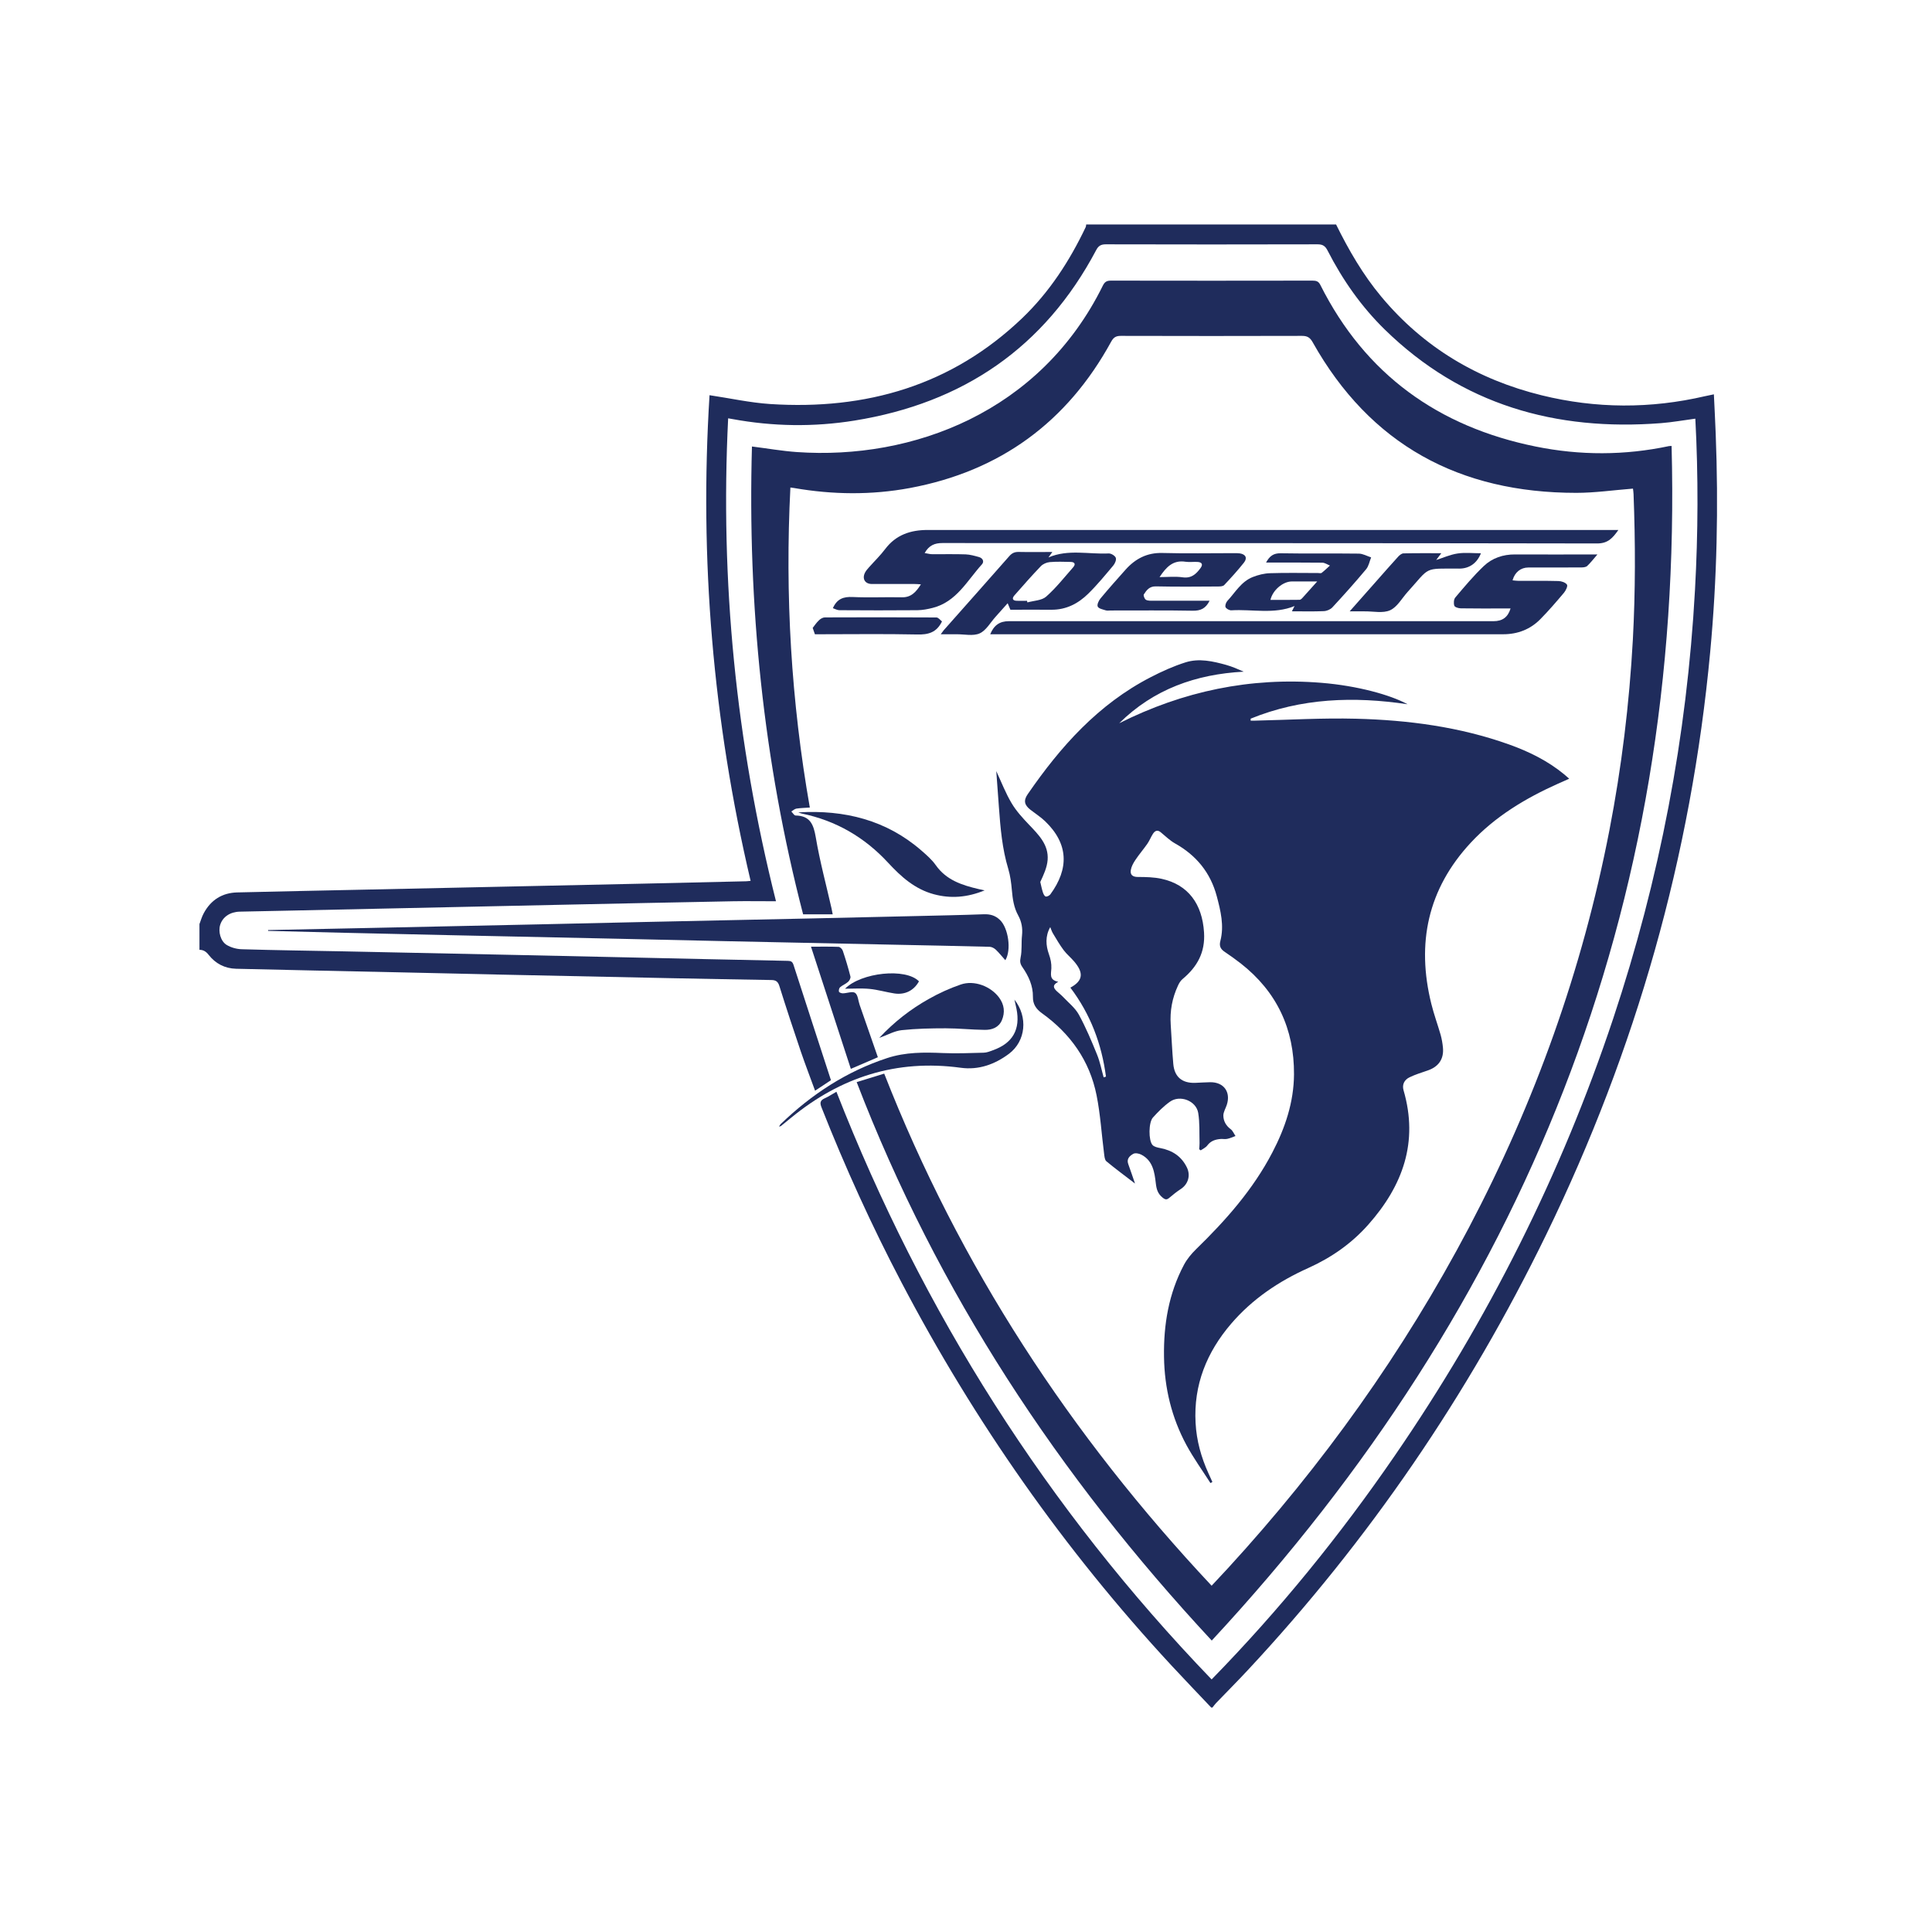
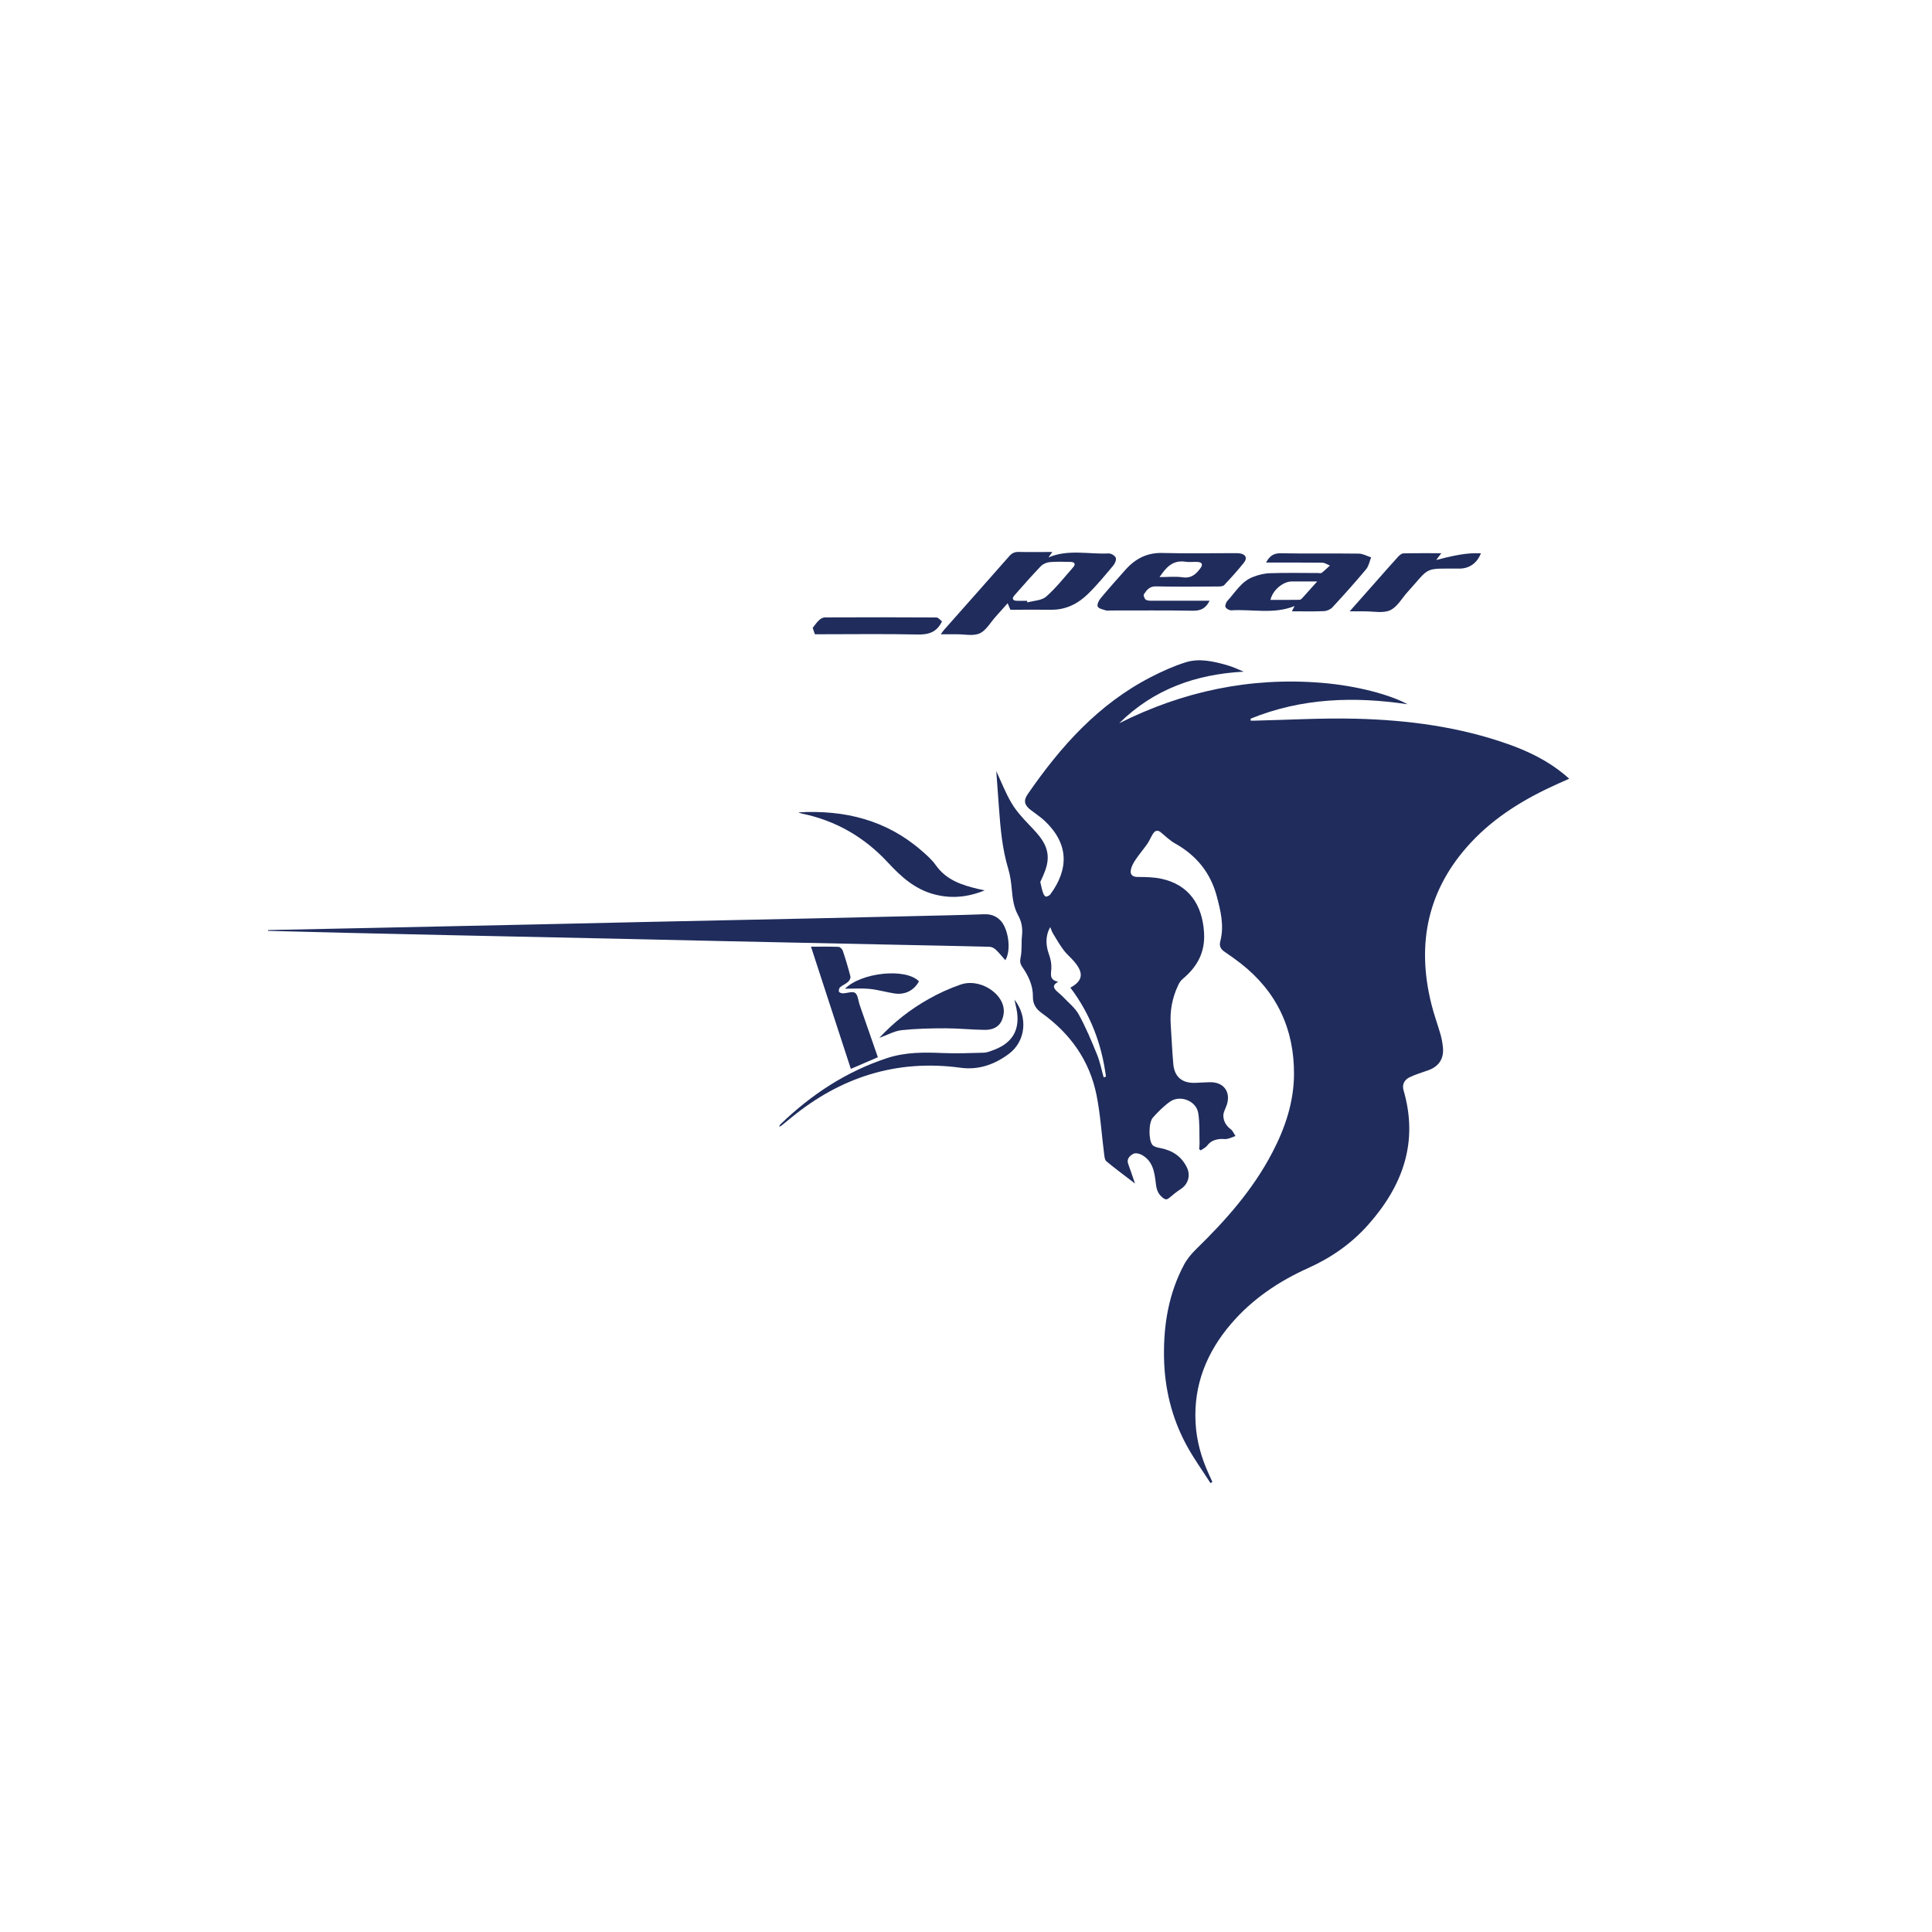
<svg xmlns="http://www.w3.org/2000/svg" width="260" height="260" viewBox="0 0 260 260" fill="none">
  <g clip-path="url(#clip0_131_11246)">
-     <path d="M179.802 30.206C181.506 33.654 183.413 36.961 185.894 39.932C191.594 46.765 198.865 51.081 207.478 53.2C214.787 54.998 222.12 55.021 229.454 53.317C229.815 53.231 230.184 53.168 230.647 53.067C230.733 54.849 230.82 56.593 230.89 58.344C231.275 68.155 231.063 77.951 230.152 87.724C227.593 115.197 220.158 141.317 208.09 166.131C197.616 187.662 184.261 207.239 167.907 224.775C166.517 226.268 165.073 227.714 163.659 229.184C163.479 229.372 163.33 229.59 163.165 229.794H163C161.218 227.91 159.412 226.033 157.645 224.126C143.222 208.56 131.163 191.345 121.317 172.581C117.305 164.935 113.741 157.094 110.569 149.064C110.325 148.455 110.333 148.095 110.985 147.806C111.519 147.571 111.998 147.235 112.563 146.922C124.175 176.623 140.898 203.001 163.055 226.01C172.21 216.636 180.367 206.582 187.716 195.879C200.255 177.632 210.108 158.047 217.103 137.056C223.337 118.332 227.02 99.115 228.103 79.406C228.527 71.728 228.559 64.051 228.15 56.342C226.549 56.553 225.049 56.827 223.534 56.944C209.346 58.047 196.729 54.474 186.373 44.365C183.201 41.269 180.681 37.665 178.663 33.725C178.357 33.123 178.027 32.88 177.321 32.88C167.821 32.904 158.321 32.904 148.813 32.88C148.153 32.88 147.815 33.091 147.517 33.662C140.569 46.781 129.593 54.247 114.989 56.6C109.493 57.484 104.005 57.398 98.533 56.389C98.407 56.366 98.274 56.342 97.991 56.295C96.907 78.241 99.035 99.826 104.429 121.287C102.419 121.287 100.543 121.256 98.666 121.287C90.893 121.435 83.121 121.6 75.348 121.764C70.401 121.865 65.455 121.975 60.501 122.084C52.971 122.249 45.442 122.405 37.913 122.569C36.028 122.608 34.144 122.639 32.267 122.686C30.964 122.718 29.975 123.39 29.637 124.445C29.347 125.352 29.669 126.666 30.517 127.174C31.105 127.526 31.867 127.729 32.55 127.745C37.065 127.878 41.587 127.94 46.102 128.026C53.843 128.182 61.592 128.347 69.334 128.511C74.225 128.612 79.124 128.722 84.016 128.831C91.357 128.996 98.698 129.16 106.039 129.308C106.447 129.316 106.643 129.418 106.784 129.84C108.441 134.984 110.121 140.121 111.825 145.367C111.228 145.765 110.498 146.25 109.689 146.782C109.038 144.999 108.378 143.279 107.782 141.544C106.784 138.604 105.811 135.657 104.884 132.693C104.696 132.091 104.405 131.896 103.817 131.888C99.294 131.818 94.78 131.724 90.257 131.638C82.54 131.482 74.822 131.317 67.104 131.153C62.315 131.052 57.533 130.942 52.744 130.833C45.748 130.676 38.761 130.543 31.765 130.371C30.265 130.332 29.001 129.684 28.075 128.495C27.729 128.05 27.36 127.815 26.811 127.823C26.811 126.697 26.811 125.571 26.811 124.445C27.007 123.929 27.156 123.374 27.423 122.89C28.381 121.115 29.889 120.153 31.914 120.099C37.638 119.958 43.369 119.848 49.093 119.723C54.071 119.614 59.041 119.512 64.018 119.403C71.516 119.239 79.022 119.082 86.52 118.918C91.145 118.816 95.769 118.707 100.393 118.598C100.55 118.598 100.708 118.566 101.014 118.543C95.934 96.981 94.112 75.168 95.486 53.184C98.227 53.59 100.927 54.192 103.644 54.372C116.559 55.209 128.093 51.886 137.593 42.786C141.236 39.291 143.945 35.108 146.104 30.574C146.159 30.465 146.151 30.324 146.175 30.199C157.371 30.199 168.574 30.199 179.77 30.199L179.802 30.206Z" fill="#1F2C5C" />
    <path d="M134.076 103.774C134.767 105.26 135.332 106.737 136.133 108.082C136.761 109.145 137.632 110.091 138.488 110.99C139.784 112.351 141.142 113.695 140.985 115.728C140.906 116.752 140.435 117.753 139.996 118.691C140.105 119.144 140.192 119.598 140.333 120.044C140.404 120.27 140.537 120.583 140.718 120.645C140.883 120.7 141.228 120.528 141.354 120.356C143.882 116.901 143.811 113.547 140.632 110.505C140.035 109.935 139.32 109.481 138.669 108.973C137.86 108.34 137.711 107.738 138.3 106.886C142.712 100.475 147.808 94.76 154.874 91.124C156.373 90.35 157.928 89.647 159.538 89.139C161.359 88.56 163.22 88.982 165.018 89.483C165.826 89.709 166.604 90.053 167.373 90.39C160.935 90.734 155.243 92.751 150.618 97.332C159.2 93.024 168.26 91.109 177.839 91.891C182.66 92.282 187.135 93.517 189.42 94.775C182.212 93.697 175.13 93.931 168.307 96.714C168.307 96.8 168.307 96.894 168.307 96.98C168.519 96.98 168.731 96.98 168.936 96.98C173.45 96.879 177.972 96.605 182.487 96.722C189.498 96.902 196.423 97.809 203.081 100.186C205.75 101.139 208.279 102.383 210.485 104.196C210.689 104.368 210.885 104.548 211.176 104.798C210.634 105.041 210.155 105.252 209.676 105.463C205.295 107.425 201.228 109.864 197.938 113.398C192.136 119.637 190.597 126.947 192.623 135.101C192.968 136.501 193.471 137.861 193.871 139.252C194.028 139.815 194.13 140.402 194.185 140.988C194.327 142.505 193.612 143.552 192.152 144.053C191.32 144.342 190.464 144.6 189.679 144.983C188.996 145.319 188.658 145.945 188.886 146.734C190.911 153.7 188.792 159.556 184.136 164.81C181.859 167.374 179.158 169.25 176.049 170.65C172.084 172.432 168.535 174.817 165.685 178.139C162.395 181.978 160.613 186.372 160.896 191.485C161.021 193.862 161.65 196.129 162.639 198.294C162.812 198.678 162.984 199.053 163.157 199.436C163.071 199.483 162.984 199.538 162.898 199.584C161.814 197.888 160.629 196.246 159.671 194.479C157.677 190.789 156.711 186.81 156.648 182.611C156.578 178.265 157.276 174.074 159.341 170.196C159.75 169.43 160.338 168.727 160.959 168.117C164.963 164.223 168.637 160.072 171.228 155.092C172.948 151.8 174.117 148.329 174.141 144.584C174.18 138.471 171.825 133.451 166.973 129.652C166.274 129.105 165.552 128.596 164.814 128.096C164.272 127.729 164.044 127.338 164.233 126.618C164.759 124.578 164.272 122.584 163.746 120.606C162.898 117.432 160.99 115.102 158.124 113.5C157.418 113.101 156.821 112.507 156.193 111.991C155.73 111.616 155.4 111.835 155.149 112.225C154.874 112.655 154.693 113.14 154.403 113.555C153.885 114.297 153.288 114.985 152.785 115.744C152.518 116.142 152.259 116.611 152.181 117.08C152.071 117.722 152.416 118.019 153.131 118.019C154.199 118.019 155.298 118.042 156.334 118.269C159.899 119.051 161.791 121.646 162.034 125.477C162.207 128.166 161.116 130.113 159.145 131.755C158.87 131.982 158.666 132.326 158.517 132.662C157.747 134.319 157.426 136.063 157.551 137.892C157.669 139.659 157.74 141.426 157.897 143.185C158.054 144.928 159.074 145.781 160.841 145.726C161.516 145.702 162.183 145.648 162.859 145.64C164.688 145.616 165.662 146.953 165.096 148.689C164.939 149.166 164.641 149.643 164.633 150.112C164.633 150.847 164.978 151.48 165.614 151.957C165.905 152.168 166.054 152.567 166.266 152.879C165.905 153.012 165.544 153.184 165.167 153.262C164.884 153.325 164.578 153.262 164.28 153.278C163.557 153.333 162.929 153.536 162.466 154.162C162.254 154.443 161.885 154.599 161.587 154.81C161.516 154.764 161.453 154.709 161.383 154.662C161.398 154.38 161.438 154.099 161.43 153.825C161.39 152.473 161.469 151.089 161.249 149.768C160.974 148.134 158.799 147.297 157.441 148.267C156.593 148.869 155.847 149.627 155.149 150.401C154.568 151.042 154.544 153.458 155.094 154.083C155.321 154.341 155.785 154.435 156.161 154.506C157.771 154.818 158.996 155.608 159.726 157.109C160.252 158.188 159.899 159.368 158.902 160.017C158.368 160.369 157.857 160.768 157.378 161.182C157.025 161.487 156.829 161.471 156.436 161.151C155.816 160.635 155.643 160.072 155.549 159.282C155.376 157.781 155.164 156.186 153.578 155.381C153.272 155.225 152.77 155.131 152.511 155.279C152.039 155.545 151.576 155.952 151.835 156.655C152.126 157.453 152.393 158.258 152.746 159.275C151.333 158.188 150.085 157.273 148.891 156.28C148.663 156.093 148.632 155.616 148.585 155.272C148.247 152.645 148.09 149.987 147.572 147.399C146.646 142.755 144.055 139.104 140.215 136.352C139.415 135.773 138.991 135.117 139.006 134.163C139.03 132.646 138.417 131.348 137.585 130.144C137.295 129.722 137.232 129.394 137.35 128.847C137.554 127.893 137.428 126.869 137.538 125.891C137.64 124.922 137.491 124.039 137.02 123.186C136.439 122.131 136.274 120.974 136.172 119.786C136.086 118.832 135.968 117.862 135.693 116.948C134.869 114.227 134.633 111.436 134.429 108.629C134.311 107.034 134.201 105.439 134.076 103.79V103.774ZM148.522 144.983C148.624 144.952 148.726 144.921 148.836 144.889C148.263 140.503 146.748 136.485 144.047 132.912C145.939 131.896 145.703 130.754 144.565 129.402C144.118 128.87 143.56 128.424 143.144 127.869C142.61 127.158 142.163 126.376 141.699 125.61C141.542 125.352 141.456 125.047 141.338 124.766C140.639 125.993 140.749 127.267 141.158 128.409C141.393 129.066 141.511 129.652 141.487 130.316C141.464 131.036 141.142 131.88 142.414 132.122C141.527 132.599 141.817 133.006 142.233 133.405C142.508 133.663 142.806 133.889 143.065 134.163C143.796 134.937 144.683 135.633 145.185 136.54C146.127 138.267 146.897 140.097 147.635 141.918C148.035 142.896 148.232 143.951 148.522 144.975V144.983Z" fill="#1F2C5C" />
-     <path d="M219.765 65.755C217.151 65.958 214.638 66.326 212.126 66.326C196.423 66.326 184.395 59.86 176.646 46.045C176.292 45.42 175.931 45.201 175.217 45.201C167.09 45.224 158.957 45.224 150.83 45.201C150.171 45.201 149.849 45.412 149.535 45.983C143.623 56.788 134.61 63.409 122.44 65.677C117.258 66.638 112.061 66.576 106.871 65.677C106.745 65.653 106.612 65.638 106.368 65.606C105.63 80.077 106.47 94.385 108.983 108.676C108.339 108.723 107.758 108.731 107.185 108.817C106.941 108.856 106.722 109.067 106.494 109.208C106.682 109.395 106.871 109.739 107.059 109.747C109.038 109.778 109.485 110.959 109.784 112.687C110.325 115.9 111.181 119.058 111.903 122.24C111.958 122.475 111.998 122.709 112.061 123.046H108.08C102.725 102.429 100.598 81.391 101.194 60.087C103.259 60.345 105.246 60.697 107.248 60.837C122.817 61.916 140.011 55.474 148.412 38.446C148.663 37.938 148.93 37.766 149.496 37.766C158.54 37.782 167.585 37.782 176.63 37.766C177.124 37.766 177.439 37.844 177.69 38.352C183.727 50.377 193.557 57.436 206.669 60.094C212.644 61.306 218.642 61.298 224.617 60.032C224.696 60.016 224.774 60.024 224.955 60.016C226.604 122.107 205.232 175.364 163.071 220.779C142.492 198.646 126.169 173.933 115.287 145.624C116.551 145.233 117.745 144.866 118.993 144.483C129.129 170.376 144.039 193.127 163.055 213.399C163.824 212.57 164.555 211.796 165.277 211.014C178.02 197.114 188.894 181.9 197.671 165.224C206.575 148.306 212.95 130.496 216.585 111.741C218.226 103.266 219.27 94.713 219.742 86.09C220.095 79.554 220.087 73.026 219.836 66.49C219.828 66.224 219.781 65.958 219.757 65.755H219.765Z" fill="#1F2C5C" />
-     <path d="M124.434 74.425C124.835 74.487 125.133 74.581 125.431 74.581C126.939 74.597 128.446 74.55 129.954 74.604C130.55 74.628 131.155 74.8 131.744 74.964C132.27 75.113 132.482 75.582 132.136 75.957C130.15 78.146 128.721 80.992 125.518 81.805C124.85 81.977 124.152 82.11 123.461 82.118C119.959 82.149 116.465 82.141 112.963 82.118C112.665 82.118 112.359 81.938 112.084 81.844C112.649 80.57 113.529 80.288 114.738 80.343C116.944 80.445 119.15 80.335 121.357 80.382C122.628 80.413 123.28 79.663 123.932 78.638C123.571 78.615 123.319 78.592 123.068 78.592C121.16 78.592 119.244 78.599 117.337 78.592C116.41 78.592 115.986 77.888 116.41 77.059C116.544 76.801 116.74 76.575 116.936 76.356C117.666 75.535 118.467 74.761 119.127 73.885C120.571 71.97 122.542 71.321 124.842 71.321C155.471 71.321 186.099 71.321 216.727 71.321H217.794C217.017 72.423 216.381 73.142 214.921 73.135C185.557 73.08 156.193 73.096 126.829 73.08C125.793 73.08 125.023 73.385 124.442 74.417L124.434 74.425Z" fill="#1F2C5C" />
    <path d="M36.075 125.164C40.59 125.07 45.104 124.976 49.619 124.883C57.227 124.726 64.835 124.562 72.443 124.398C77.201 124.296 81.959 124.179 86.716 124.077C94.301 123.913 101.877 123.757 109.462 123.593C114.165 123.491 118.868 123.382 123.578 123.272C126.507 123.202 129.436 123.147 132.364 123.038C133.243 123.006 133.942 123.186 134.594 123.827C135.685 124.898 136.141 127.83 135.293 129.222C134.853 128.729 134.46 128.229 133.997 127.791C133.785 127.595 133.463 127.423 133.181 127.416C129.012 127.306 124.843 127.228 120.681 127.142C112.995 126.978 105.301 126.822 97.614 126.657C92.856 126.556 88.098 126.438 83.34 126.337C75.756 126.173 68.18 126.016 60.595 125.852C55.861 125.75 51.134 125.641 46.4 125.532C42.961 125.453 39.522 125.36 36.083 125.274C36.083 125.234 36.083 125.203 36.075 125.164Z" fill="#1F2C5C" />
-     <path d="M214.976 74.613C214.442 75.223 214.057 75.739 213.594 76.169C213.413 76.333 213.06 76.364 212.785 76.364C210.414 76.38 208.051 76.364 205.68 76.372C204.651 76.372 203.85 77.013 203.552 78.1C203.843 78.123 204.117 78.17 204.392 78.17C206.167 78.17 207.949 78.147 209.723 78.194C210.131 78.201 210.673 78.381 210.877 78.678C211.011 78.866 210.72 79.476 210.469 79.773C209.448 80.985 208.412 82.189 207.305 83.314C205.947 84.698 204.243 85.355 202.296 85.355C186.201 85.355 170.113 85.355 154.018 85.355C147.399 85.355 140.781 85.355 134.154 85.355H133.259C133.762 84.135 134.539 83.596 135.764 83.596C157.504 83.596 179.252 83.596 200.993 83.596C202.186 83.596 202.924 83.072 203.285 81.884C202.963 81.884 202.681 81.884 202.398 81.884C200.459 81.884 198.519 81.899 196.588 81.868C196.282 81.868 195.779 81.712 195.716 81.516C195.607 81.188 195.638 80.656 195.85 80.406C197.083 78.952 198.307 77.482 199.681 76.177C200.812 75.098 202.272 74.605 203.882 74.613C207.517 74.636 211.144 74.613 214.976 74.613Z" fill="#1F2C5C" />
    <path d="M135.968 82.04C135.85 81.758 135.756 81.532 135.607 81.18C135.034 81.821 134.507 82.415 133.981 83.002C133.283 83.776 132.71 84.847 131.838 85.238C130.959 85.629 129.781 85.347 128.729 85.355C128.069 85.355 127.402 85.355 126.601 85.355C126.79 85.105 126.884 84.956 126.994 84.823C129.946 81.493 132.906 78.162 135.842 74.824C136.196 74.425 136.557 74.269 137.083 74.277C138.551 74.308 140.027 74.284 141.621 74.284C141.401 74.589 141.252 74.793 141.095 75.019C143.756 73.878 146.512 74.613 149.197 74.48C149.519 74.464 150.037 74.769 150.155 75.058C150.265 75.324 150.053 75.832 149.825 76.098C148.742 77.388 147.666 78.702 146.457 79.89C145.107 81.219 143.482 82.071 141.503 82.056C139.674 82.04 137.844 82.056 135.96 82.056L135.968 82.04ZM138.205 80.859C138.229 80.93 138.245 81 138.268 81.07C139.124 80.828 140.184 80.82 140.781 80.297C142.123 79.116 143.238 77.685 144.424 76.341C144.785 75.926 144.636 75.637 144.094 75.621C143.152 75.598 142.21 75.567 141.275 75.645C140.851 75.684 140.357 75.895 140.066 76.2C138.841 77.474 137.679 78.803 136.51 80.132C136.172 80.516 136.243 80.836 136.831 80.852C137.287 80.867 137.742 80.852 138.205 80.852V80.859Z" fill="#1F2C5C" />
    <path d="M170.38 75.708C170.859 74.817 171.393 74.441 172.351 74.457C175.845 74.52 179.346 74.457 182.848 74.504C183.406 74.504 183.963 74.832 184.52 75.012C184.301 75.552 184.199 76.193 183.837 76.615C182.377 78.366 180.854 80.063 179.307 81.736C179.04 82.025 178.553 82.228 178.153 82.244C176.755 82.306 175.358 82.267 173.858 82.267C174 81.986 174.11 81.775 174.22 81.556C171.44 82.697 168.543 81.962 165.709 82.134C165.45 82.15 165.033 81.931 164.931 81.712C164.837 81.509 164.986 81.079 165.167 80.876C166.235 79.726 167.036 78.264 168.59 77.655C169.32 77.365 170.137 77.162 170.914 77.139C173.065 77.068 175.217 77.115 177.376 77.115C177.541 77.115 177.753 77.178 177.855 77.1C178.247 76.795 178.608 76.443 178.977 76.107C178.632 75.974 178.286 75.724 177.941 75.724C175.468 75.692 172.995 75.708 170.38 75.708ZM177.266 78.249C175.986 78.249 174.926 78.249 173.858 78.249C172.657 78.249 171.275 79.406 170.969 80.735C172.296 80.735 173.591 80.735 174.895 80.719C175.028 80.719 175.17 80.571 175.279 80.461C175.892 79.789 176.496 79.117 177.266 78.249Z" fill="#1F2C5C" />
    <path d="M162.772 80.859C162.254 81.899 161.563 82.204 160.511 82.188C156.829 82.118 153.139 82.165 149.456 82.157C149.244 82.157 149.009 82.204 148.813 82.141C148.42 82.016 147.87 81.915 147.729 81.633C147.604 81.383 147.855 80.828 148.098 80.539C149.197 79.217 150.336 77.935 151.482 76.653C152.801 75.183 154.371 74.362 156.436 74.417C159.632 74.503 162.835 74.441 166.038 74.441C166.305 74.441 166.58 74.433 166.847 74.472C167.632 74.589 167.899 75.09 167.405 75.715C166.572 76.763 165.669 77.755 164.751 78.733C164.594 78.905 164.217 78.928 163.942 78.928C161.147 78.944 158.344 78.975 155.549 78.912C154.678 78.897 154.301 79.421 153.932 79.991C153.845 80.132 154.026 80.601 154.206 80.711C154.458 80.859 154.827 80.844 155.141 80.844C157.661 80.851 160.181 80.844 162.788 80.844L162.772 80.859ZM156.044 77.662C157.151 77.662 158.171 77.552 159.161 77.693C160.331 77.857 160.966 77.255 161.555 76.458C161.916 75.973 161.775 75.66 161.155 75.621C160.621 75.59 160.071 75.676 159.545 75.598C157.849 75.332 156.931 76.332 156.044 77.669V77.662Z" fill="#1F2C5C" />
    <path d="M107.452 109.325C113.647 108.965 119.284 110.349 124.026 114.485C124.709 115.079 125.416 115.697 125.934 116.432C127.347 118.441 129.459 119.121 131.689 119.645C131.893 119.692 132.097 119.731 132.505 119.825C130.142 120.786 127.936 120.951 125.667 120.341C123.115 119.653 121.254 117.98 119.519 116.103C116.347 112.671 112.492 110.427 107.884 109.481C107.734 109.45 107.593 109.38 107.444 109.333L107.452 109.325Z" fill="#1F2C5C" />
    <path d="M118.326 139.674C120.352 137.508 122.55 135.804 124.992 134.436C126.358 133.662 127.818 132.997 129.302 132.489C131.108 131.872 133.33 132.724 134.46 134.256C135.151 135.202 135.277 136.234 134.829 137.297C134.405 138.29 133.479 138.611 132.513 138.595C130.77 138.58 129.027 138.384 127.284 138.384C125.306 138.384 123.319 138.423 121.349 138.634C120.375 138.736 119.441 139.275 118.326 139.674Z" fill="#1F2C5C" />
    <path d="M118.137 142.279C116.936 142.795 115.813 143.279 114.502 143.842C112.712 138.354 110.938 132.928 109.14 127.401C110.506 127.401 111.684 127.377 112.854 127.424C113.058 127.432 113.348 127.721 113.419 127.948C113.804 129.09 114.149 130.239 114.447 131.412C114.502 131.623 114.314 131.974 114.125 132.139C113.811 132.42 113.387 132.576 113.065 132.85C112.924 132.967 112.854 133.272 112.901 133.452C112.932 133.569 113.238 133.679 113.419 133.679C113.992 133.671 114.73 133.366 115.083 133.624C115.468 133.906 115.492 134.679 115.688 135.235C116.497 137.557 117.305 139.879 118.137 142.271V142.279Z" fill="#1F2C5C" />
-     <path d="M181.639 82.266C182.942 80.789 184.104 79.467 185.274 78.154C186.232 77.067 187.19 75.981 188.163 74.909C188.344 74.714 188.627 74.48 188.862 74.472C190.519 74.433 192.175 74.448 193.966 74.448C193.667 74.839 193.447 75.128 193.275 75.363C194.209 75.066 195.159 74.636 196.148 74.487C197.169 74.331 198.237 74.456 199.297 74.456C198.778 75.785 197.734 76.52 196.392 76.52C191.492 76.52 192.529 76.239 189.435 79.655C188.666 80.507 188.038 81.688 187.072 82.126C186.106 82.563 184.803 82.258 183.657 82.274C183.068 82.274 182.479 82.274 181.647 82.274L181.639 82.266Z" fill="#1F2C5C" />
+     <path d="M181.639 82.266C182.942 80.789 184.104 79.467 185.274 78.154C186.232 77.067 187.19 75.981 188.163 74.909C188.344 74.714 188.627 74.48 188.862 74.472C190.519 74.433 192.175 74.448 193.966 74.448C193.667 74.839 193.447 75.128 193.275 75.363C197.169 74.331 198.237 74.456 199.297 74.456C198.778 75.785 197.734 76.52 196.392 76.52C191.492 76.52 192.529 76.239 189.435 79.655C188.666 80.507 188.038 81.688 187.072 82.126C186.106 82.563 184.803 82.258 183.657 82.274C183.068 82.274 182.479 82.274 181.647 82.274L181.639 82.266Z" fill="#1F2C5C" />
    <path d="M136.502 134.506C138.37 136.852 138.056 140.112 135.772 141.824C133.872 143.239 131.705 144.029 129.279 143.693C120.658 142.52 113.12 144.959 106.47 150.416C106.015 150.791 105.56 151.167 105.096 151.534C105.057 151.565 105.002 151.565 104.837 151.612C104.947 151.44 104.994 151.331 105.073 151.26C109.211 147.281 113.898 144.193 119.402 142.387C121.859 141.582 124.364 141.605 126.907 141.715C128.729 141.793 130.558 141.715 132.38 141.668C132.796 141.66 133.22 141.488 133.62 141.339C136.29 140.393 137.35 138.525 136.792 135.749C136.714 135.366 136.619 134.983 136.51 134.491L136.502 134.506Z" fill="#1F2C5C" />
    <path d="M126.766 83.635C126.036 85.136 124.905 85.426 123.421 85.386C119.064 85.293 114.706 85.355 110.349 85.355H109.666C109.564 85.066 109.493 84.855 109.368 84.503C109.572 84.245 109.846 83.823 110.208 83.479C110.412 83.276 110.734 83.088 111.008 83.088C116.01 83.065 121.019 83.065 126.02 83.096C126.287 83.096 126.554 83.471 126.774 83.635H126.766Z" fill="#1F2C5C" />
    <path d="M123.673 132.059C122.982 133.31 121.788 133.912 120.352 133.693C119.244 133.521 118.153 133.193 117.038 133.084C115.931 132.974 114.801 133.06 113.717 133.06C115.884 130.871 121.89 130.222 123.673 132.067V132.059Z" fill="#1F2C5C" />
  </g>
  <defs>
    <clipPath id="clip0_131_11246">
      <rect width="204.229" height="199.587" fill="white" transform="translate(26.842 30.206)" />
    </clipPath>
  </defs>
</svg>